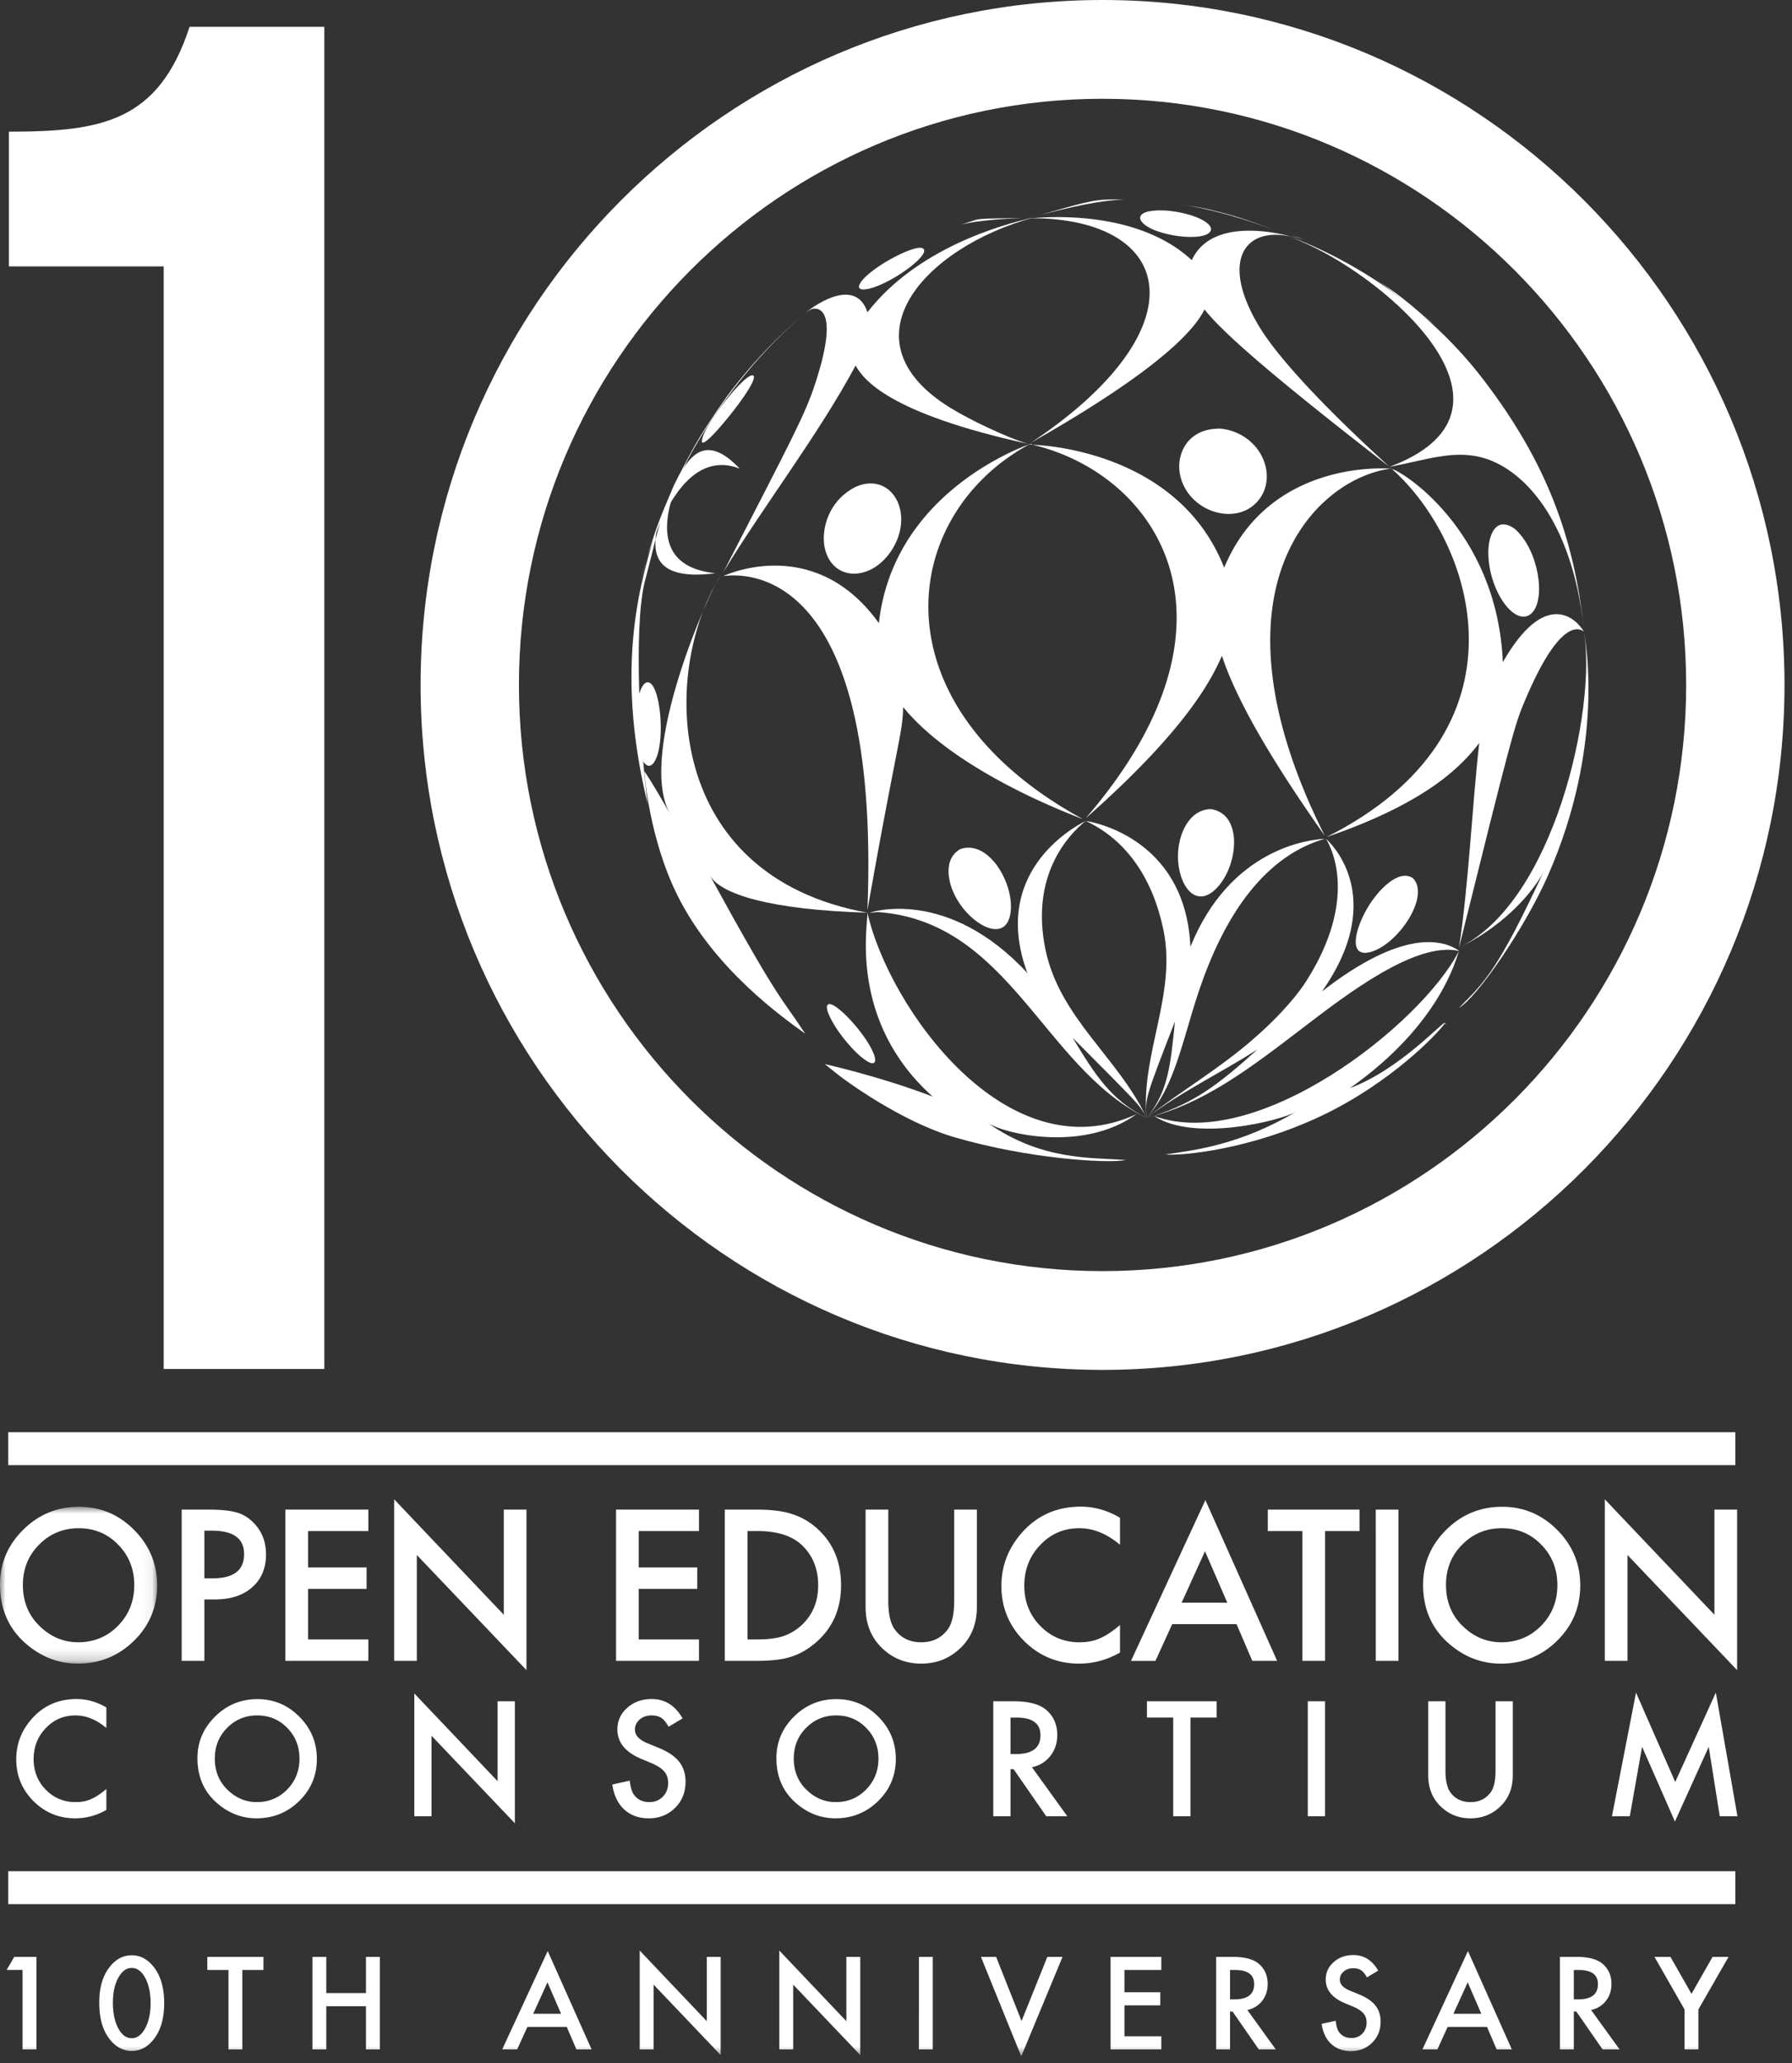
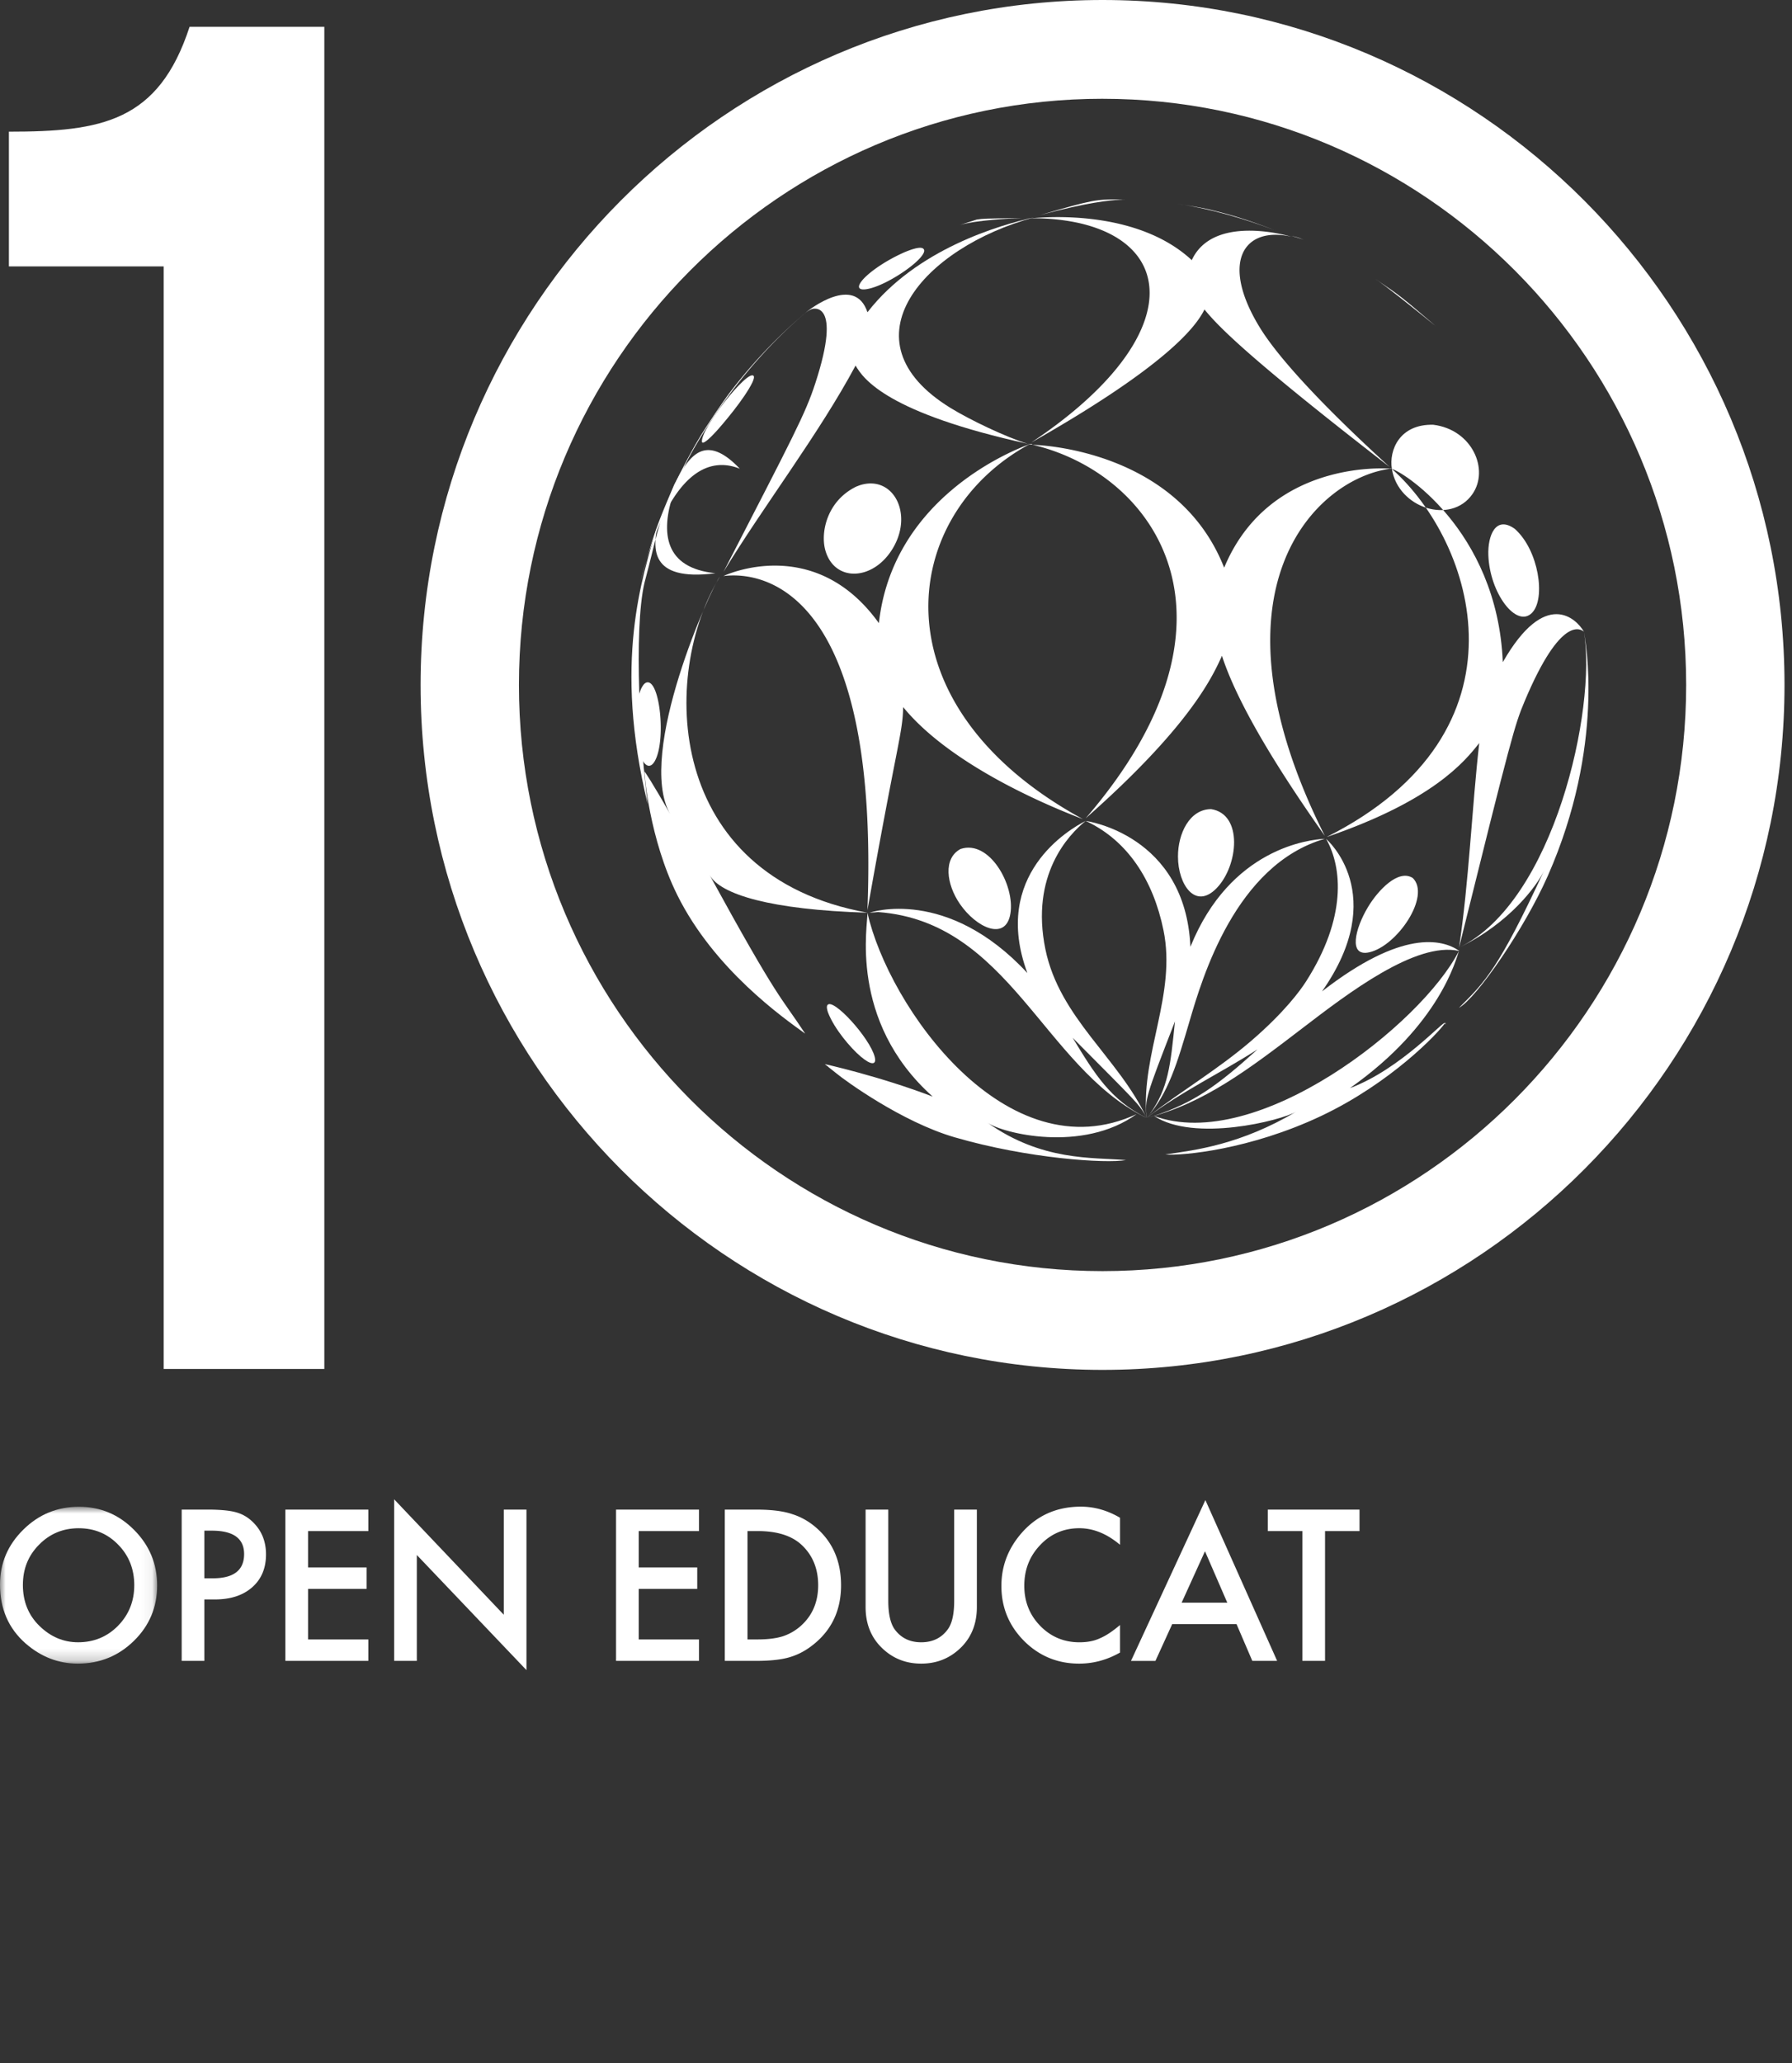
<svg xmlns="http://www.w3.org/2000/svg" xmlns:xlink="http://www.w3.org/1999/xlink" width="159" height="183" viewBox="0 0 159 183">
  <rect x="0" y="0" width="159" height="183" fill="#333333" stroke="none" />
  <title>oec-logo</title>
  <defs>
    <path id="a" d="M0 14.81V.896h13.943v13.912H0z" />
-     <path id="c" d="M0 182.39h158.335V0H0z" />
  </defs>
  <g fill="none" fill-rule="evenodd">
    <path d="M.79 11.678c8.222 0 13.283-.872 16.03-9.3h11.957v119.044H14.524V23.628H.79v-11.95zM97.826 8.76c-28.553 0-51.782 23.323-51.782 51.991s23.23 51.99 51.782 51.99c28.553 0 51.783-23.322 51.783-51.99 0-28.668-23.23-51.99-51.783-51.99m0 112.741c-33.364 0-60.508-27.252-60.508-60.75C37.318 27.251 64.462 0 97.826 0c33.365 0 60.509 27.252 60.509 60.751 0 33.499-27.144 60.751-60.509 60.751" fill="#FFF" />
    <path d="M114.616 20.94l-.05-.013c.616.126.616.126 1.129.348l-.21-.081c-.26-.087-.431-.145-.869-.254M92.36 19.054c-.032.007-.073.02-.106.028 4.77-1.387 4.975-1.387 6.94-1.396l.63.01h-.16c-1.29.06-3.167.264-7.304 1.358m12.512-.912c-.134-.024-.313-.046-.446-.068.646.105 1.512.233 2.157.357l.64.131c1.421.346 3.03.736 6.228 1.988-1.142-.436-4.618-1.763-8.58-2.408M85.157 19.958c-.017.005-.038.015-.055.02.46-.15 1.072-.347 1.533-.496l.044-.011c.595-.083.595-.083 3.998-.136-1.205.056-4.027.185-5.52.623M122.946 25.4c1.353 1.02 4.429 3.513 4.453 3.532-3.032-2.59-3.15-2.691-5.25-4.114l-.117-.078c.158.107.397.268.914.66" fill="#FFF" />
-     <path d="M113.962 20.785h-.001c.122.042.242.09.363.136-.125-.035-.241-.09-.362-.136m.8.325l-.4-.165c3.172 1.185 11.128 4.727 17.236 12.7 5.553 7.248 8.07 13.932 8.943 22.211-1.04-9.874-5.52-14.419-9.185-15.312-2.545-.621-4.887.272-8.07.863 12.875-4.82.778-15.797-6.658-19.447-.151-.074-.95-.463-1.866-.85M101.277 19.633c.917 1.303 5.811 1.929 6.161.79.192-.626-1.477-1.523-3.916-1.744-2.093-.122-2.63.408-2.245.954" fill="#FFF" />
    <path d="M91.116 19.384h-.001c.103-.012.203-.02.304-.028-.09.02-.09.02-.303.028m.645-.017c-.104 0-.242.003-.346.005 1.553-.163 9.538-.747 14.329 3.702 1.835-3.975 8.117-2.29 8.825-2.084-4.234-.956-6.33 2.281-2.795 8.049 2.679 4.37 10.265 11.216 11.511 12.368-12.28-9.502-15.122-12.368-16.414-13.958-.736 1.494-3.298 4.957-15.387 11.813 13.092-8.709 13.325-17.438 4.222-19.486a18.353 18.353 0 0 0-3.945-.41M76.387 25.019c-.34.485-.166.723.465.634 1.93-.272 5.844-3.075 5.043-3.614-.314-.212-1.279.185-1.643.334-1.923.853-3.4 1.976-3.865 2.646" fill="#FFF" />
    <path d="M71.418 27.786l.141-.117.017-.015c.172-.139 4.255-3.37 5.392.041 4.344-5.612 11.774-7.75 14.765-8.408-9.738 2.643-17.134 10.904-7.398 16.894 1.667 1.028 4.911 2.592 6.859 3.182-12.405-2.725-14.58-5.713-15.28-6.94-3.264 6.092-8.147 12.427-11.723 18.305 6.194-12.03 7.257-13.992 8.15-16.735 2.436-7.467-.28-6.59-.308-6.582-.271.096-.53.307-.615.375M57.469 71.318c-3.07-12.583-.486-20.137.83-24.595-.263 1.711-.849 4.901 5.179 4.12-9.07-.931-1.343-12.465 1.24-15.976l-.222.299c-2.058 2.982-2.679 3.884-4.674 7.843-1.544 3.661-1.556 4.64-2.636 8.668-.997 4.245-.345 14.941.283 19.641 0 0-.648-5.92-.655-6.054M132.057 49.222c.113 3.393 2.511 6.553 3.888 5.12 1.213-1.262.59-5.543-1.535-7.43-1.716-1.232-2.409.61-2.353 2.31" fill="#FFF" />
-     <path d="M123.39 41.57c-.124-.109.164 0 0 0 .735 0 9.45 5.322 9.952 17.16 3.77-6.59 6.53-3.862 7.197-2.7-.008-.009.007.005 0 0-.248-.207-2.017-1.556-5.26 6.163-.884 2.106-1.12 2.907-5.822 21.85.872-5.747 1.14-12.374 1.793-18.14-1.306 1.668-4.138 5.12-13.54 8.335 18.593-9.372 13.117-26.148 5.788-32.646M104.67 41.935c.567 3.495 5.238 4.96 7.142 2.238 1.523-2.176-.01-5.727-3.466-6.156-2.985-.077-3.948 2.245-3.676 3.918" fill="#FFF" />
+     <path d="M123.39 41.57c-.124-.109.164 0 0 0 .735 0 9.45 5.322 9.952 17.16 3.77-6.59 6.53-3.862 7.197-2.7-.008-.009.007.005 0 0-.248-.207-2.017-1.556-5.26 6.163-.884 2.106-1.12 2.907-5.822 21.85.872-5.747 1.14-12.374 1.793-18.14-1.306 1.668-4.138 5.12-13.54 8.335 18.593-9.372 13.117-26.148 5.788-32.646c.567 3.495 5.238 4.96 7.142 2.238 1.523-2.176-.01-5.727-3.466-6.156-2.985-.077-3.948 2.245-3.676 3.918" fill="#FFF" />
    <path d="M91.195 39.363c.144.005.29.015.434.026a.734.734 0 0 0-.076.032c-.009.002-.018.01-.027.01-.06-.005-.115-.024-.172-.037l-.159-.031m.945.216c-.15-.04-.354-.086-.506-.124.127-.002 12.798.25 16.983 10.897 3.982-9.574 14.335-8.817 14.773-8.781-6.629.845-16.814 10.722-5.842 32.567-2.968-4.212-7.502-10.958-9.127-15.973-.928 2.097-3.115 6.498-12.093 14.416 14.944-17.325 6.52-30.138-4.188-33.002M73.212 48.74c.773 2.957 4.351 2.821 6.078-.23 1.721-3.044-.08-6.374-2.964-5.483-.107.036-.246.093-.353.132-2.581 1.259-3.169 4.021-2.76 5.581" fill="#FFF" />
    <path d="M64.51 51.06a5.18 5.18 0 0 0-.32.035c.076-.046 8.062-3.813 13.792 4.176 1.19-10.798 11.233-15.094 13.372-15.876-11.657 6.316-13.819 23.154 4.736 33.26-3.09-1.175-11.741-4.782-15.957-9.941-.033 2.31-.555 3.23-3.168 18.02 1.048-26.935-8.203-30.001-12.454-29.674M56.697 66.602c.355 1.324.945 1.704 1.402.902 1.017-1.787.454-7.261-.716-6.974-.25.06-.414.39-.513.589-.679 1.704-.51 4.23-.173 5.483" fill="#FFF" />
    <path d="M71.443 91.679c-2.271-3.453-2.248-2.696-8.48-14.067.94 1.716 5.413 3.08 14.003 3.34-17.99-3.265-18.402-21.12-13.097-29.8-.7.84-7.466 15.639-4.41 21.053-1.575-2.79-2.269-3.8-2.272-3.77-.024.186.424 5.953 2.91 10.957 3.27 6.588 9.397 10.883 11.346 12.287M76.36 93.703c.915.781 1.442.799 1.252.04-.426-1.685-3.721-5.294-4.198-4.596-.101.148-.012.45.044.632.564 1.485 2.035 3.19 2.901 3.924" fill="#FFF" />
    <path d="M99.907 102.892c-3-.251-7.454.109-12.298-3.32 1.35.955 8.443 2.707 13.238-.755-11.524 5.343-22.013-9.518-23.882-17.864.08.886-1.76 9.569 5.792 16.31-4.716-1.805-9.594-2.893-9.573-2.877.632.505.149.085.261.207l.793.632c.71.586 5.745 4.273 10.465 5.647 6.506 1.894 13.445 2.34 15.204 2.02M103.392 102.393c2.702-.383 6.67-.868 11.636-3.803-1.384.815-9.09 2.735-12.635.388 9.115 3.361 23.74-8.12 27.057-14.635-.246.682-1.654 6.524-9.673 12.168 4.528-1.683 8.45-6.162 8.426-5.764-.017.3.124-.1 0 0-.57.871-4.813 5.319-10.99 8.238-6.306 2.982-12.331 3.543-13.82 3.408M129.45 89.389c2.309-2.298 3.488-3.408 7.558-12.179-.608 1.313-3.073 4.676-7.55 6.834 8.443-4.066 12.228-21.242 11.082-28.015.128.76 1.906 10.066-3.204 21.648-2.068 4.687-6.307 10.834-7.886 11.712M121.373 80.46c-1.144 1.906-1.76 4.43.12 4.005 2.484-.563 5.474-4.99 3.862-6.589-1.29-.827-3.089 1.093-3.982 2.584" fill="#FFF" />
    <path d="M117.716 74.502c-.052-.095 0 0-.055-.095.065.045 5.68 4.934-.362 13.525 7.1-5.52 10.665-4.632 12.158-3.607l-.007.018c-3.823-.853-9.856 3.764-13.847 6.82-4.728 3.618-8.814 6.744-13.869 7.986l.618-.168c3.579-1.151 5.738-2.754 9.225-5.907-3.246 2.084-6.743 3.735-9.843 6.075l.184-.146c2.96-2.274 6.17-4.18 9.017-6.614 3.058-2.616 4.474-4.598 4.941-5.329 3.657-5.718 3.174-10.132 1.84-12.558M104.519 75.976c.006 2.497 1.546 4.744 3.43 2.8 1.932-1.994 2.362-6.571-.489-7.01-1.919.007-2.947 2.173-2.941 4.21" fill="#FFF" />
    <path d="M96.437 72.862c-.108-.053 0 0-.11-.05.091.008 8.852 1.225 9.296 11.165 3.531-8.749 10.553-9.514 11.925-9.58-7.928 2.287-10.887 12.37-12 16.167-1.098 3.739-1.891 6.441-3.814 8.585.09-.11.212-.255.303-.363 1.614-2.258 1.815-4.242 2.215-8.194-2.651 6.832-2.651 6.832-2.518 8.557-.006-.053-.016-.12-.023-.172-.44-5.581 2.68-10.811 1.524-16.462-.916-4.482-3.203-7.944-6.798-9.653M85.158 80.16c1.44 2.11 4.083 3.361 4.493.872.416-2.522-1.864-6.585-4.42-5.733-1.562.826-1.264 3.12-.073 4.861" fill="#FFF" />
    <path d="M77.944 80.897c-.104-.007-.682.06-.785.057.06-.027 6.863-2.333 13.997 5.348-3.228-8.72 3.742-12.768 5.171-13.49-1.523 1.23-4.922 4.804-3.571 11.383 1.253 6.103 6.503 9.638 8.978 14.954l-.19-.362c-.555-.898-.555-.898-6.368-6.737 1.945 3.198 3.35 5.51 6.558 7.1l-.22-.102c-8.959-4.516-11.997-17.277-23.57-18.15M71.21 27.97c.05-.045.1-.09.153-.135-.053.046-.104.087-.154.134m.201-.176l-.093.08.242-.205-.149.125M63.577 38.229c-.794.87-1.265 1.213-1.295.945-.123-1.144 4.08-6.48 4.587-5.83.083.107-.03.382-.097.545-.707 1.48-2.7 3.8-3.195 4.34" fill="#FFF" />
    <path d="M65.594 41.554c-2.555-.993-6.15-.062-8.761 10.013 1.141-4.062 1.347-4.793 2.988-8.558 1.765-3.453 2.183-4.274 4.675-7.842l.223-.3a44.933 44.933 0 0 1 6.925-7.27c-6.538 5.503-9.989 11.947-11.289 14.374.902-1.428 2.264-3.588 5.286-.397-.013-.005-.031-.012-.047-.02" fill="#FFF" />
    <g transform="translate(0 132.746)">
      <mask id="b" fill="#fff">
        <use xlink:href="#a" />
      </mask>
      <path d="M2.03 7.822c0 1.483.496 2.704 1.486 3.658.985.956 2.122 1.435 3.413 1.435 1.399 0 2.58-.486 3.541-1.46.962-.984 1.443-2.184 1.443-3.599 0-1.43-.475-2.629-1.425-3.596C9.544 3.286 8.374 2.8 6.98 2.8c-1.387 0-2.56.486-3.515 1.46-.957.961-1.434 2.148-1.434 3.562M0 7.796c0-1.888.688-3.51 2.065-4.867C3.435 1.573 5.082.897 7.006.897c1.902 0 3.53.682 4.89 2.05 1.365 1.367 2.047 3.01 2.047 4.927 0 1.93-.685 3.567-2.056 4.91-1.376 1.35-3.038 2.025-4.984 2.025-1.722 0-3.269-.6-4.64-1.798C.756 11.684 0 9.946 0 7.796" fill="#FFF" mask="url(#b)" />
    </g>
    <path d="M18.134 139.987h.751c1.85 0 2.774-.717 2.774-2.147 0-1.386-.954-2.078-2.86-2.078h-.665v4.225zm0 1.876v5.449H16.12v-13.419h2.28c1.118 0 1.962.078 2.532.236.575.156 1.083.45 1.52.887.766.752 1.15 1.703 1.15 2.849 0 1.228-.41 2.202-1.228 2.92-.818.72-1.92 1.078-3.308 1.078h-.933zM32.681 135.797h-5.348v3.224h5.193v1.903h-5.193v4.485h5.348v1.903h-7.36v-13.418h7.36zM34.972 147.312v-14.331l9.727 10.238v-9.325h2.012v14.236l-9.727-10.211v9.393zM62.02 135.797h-5.347v3.224h5.192v1.903h-5.192v4.485h5.347v1.903h-7.36v-13.418h7.36zM66.323 145.409h.907c.904 0 1.656-.096 2.254-.287a4.55 4.55 0 0 0 1.625-.964c.99-.91 1.485-2.096 1.485-3.555 0-1.472-.49-2.664-1.468-3.58-.882-.818-2.18-1.226-3.896-1.226h-.907v9.612zm-2.013 1.903v-13.418h2.799c1.342 0 2.401.133 3.179.4.835.261 1.592.704 2.272 1.33 1.376 1.262 2.065 2.921 2.065 4.98 0 2.062-.718 3.73-2.152 5.004-.72.639-1.474 1.082-2.263 1.331-.737.25-1.783.373-3.136.373H64.31zM78.815 133.893v8.085c0 1.151.187 1.994.56 2.527.56.77 1.346 1.157 2.36 1.157 1.019 0 1.808-.387 2.366-1.157.375-.514.562-1.358.562-2.527v-8.085h2.012v8.64c0 1.414-.437 2.577-1.312 3.494-.985 1.019-2.194 1.528-3.628 1.528-1.435 0-2.641-.509-3.62-1.528-.876-.917-1.313-2.08-1.313-3.495v-8.639h2.013zM99.375 134.616v2.397c-1.163-.979-2.367-1.468-3.611-1.468-1.371 0-2.526.495-3.465 1.487-.944.985-1.416 2.188-1.416 3.614 0 1.41.472 2.595 1.416 3.563.946.968 2.102 1.453 3.473 1.453.709 0 1.311-.116 1.806-.348.277-.116.563-.272.86-.47.296-.197.608-.435.937-.713v2.443c-1.152.654-2.362.981-3.628.981-1.907 0-3.534-.67-4.881-2.008-1.342-1.349-2.014-2.976-2.014-4.883 0-1.71.563-3.232 1.686-4.57 1.382-1.642 3.17-2.461 5.364-2.461 1.198 0 2.356.327 3.473.983M108.895 142.15l-1.979-4.562-2.073 4.562h4.052zm.821 1.903h-5.71l-1.487 3.26h-2.168l6.6-14.262 6.367 14.261h-2.203l-1.399-3.259zM117.568 135.797v11.515h-2.012v-11.515h-3.067v-1.903h8.137v1.903z" fill="#FFF" />
    <mask id="d" fill="#fff">
      <use xlink:href="#c" />
    </mask>
-     <path fill="#FFF" mask="url(#d)" d="M122.07 147.312h2.012v-13.418h-2.013zM128.3 140.568c0 1.483.495 2.704 1.485 3.658.985.956 2.122 1.435 3.412 1.435 1.4 0 2.58-.486 3.542-1.46.962-.984 1.443-2.184 1.443-3.598 0-1.43-.475-2.63-1.426-3.597-.944-.974-2.113-1.46-3.507-1.46-1.388 0-2.56.486-3.516 1.46-.957.961-1.434 2.148-1.434 3.562m-2.03-.026c0-1.888.688-3.51 2.064-4.867 1.371-1.356 3.017-2.032 4.942-2.032 1.901 0 3.53.682 4.89 2.05 1.364 1.367 2.047 3.01 2.047 4.927 0 1.93-.686 3.567-2.057 4.91-1.375 1.35-3.037 2.026-4.984 2.026-1.722 0-3.268-.6-4.639-1.8-1.508-1.326-2.264-3.064-2.264-5.214M142.39 147.312v-14.331l9.727 10.238v-9.325h2.012v14.236l-9.727-10.211v9.393zM9.437 151.443v1.821c-.885-.743-1.799-1.115-2.744-1.115-1.041 0-1.92.376-2.633 1.13-.718.748-1.076 1.665-1.076 2.746 0 1.07.358 1.973 1.076 2.709.717.734 1.598 1.103 2.64 1.103.537 0 .994-.09 1.372-.264.21-.09.427-.207.653-.358a7.62 7.62 0 0 0 .712-.541v1.855a5.49 5.49 0 0 1-2.758.748c-1.448 0-2.684-.509-3.709-1.526-1.02-1.027-1.529-2.264-1.529-3.712 0-1.299.427-2.457 1.28-3.474 1.05-1.245 2.41-1.87 4.077-1.87.91 0 1.79.25 2.639.748M19.06 155.966c0 1.127.378 2.053 1.13 2.781.749.727 1.613 1.09 2.594 1.09 1.063 0 1.96-.37 2.691-1.11.731-.75 1.097-1.66 1.097-2.735 0-1.087-.362-1.997-1.084-2.733-.718-.74-1.606-1.11-2.665-1.11-1.055 0-1.945.37-2.672 1.11-.727.73-1.09 1.632-1.09 2.707m-1.543-.02c0-1.434.523-2.668 1.569-3.698 1.042-1.031 2.294-1.544 3.755-1.544 1.445 0 2.684.519 3.716 1.556 1.037 1.04 1.556 2.288 1.556 3.746 0 1.466-.52 2.709-1.562 3.732-1.047 1.025-2.31 1.538-3.789 1.538-1.308 0-2.483-.456-3.524-1.367-1.148-1.007-1.72-2.329-1.72-3.962M36.76 161.092V150.2l7.392 7.782v-7.089h1.53v10.819l-7.393-7.76v7.14zM60.564 152.413l-1.24.74c-.233-.405-.453-.67-.664-.794-.218-.14-.5-.21-.846-.21-.425 0-.778.122-1.058.363-.28.238-.419.537-.419.899 0 .496.368.897 1.102 1.202l1.01.416c.824.334 1.426.743 1.807 1.224.38.483.571 1.075.571 1.774 0 .937-.311 1.713-.932 2.325-.626.616-1.404.924-2.331.924-.88 0-1.606-.262-2.18-.785-.564-.525-.916-1.262-1.057-2.213l1.55-.344c.07.599.193 1.013.368 1.241.314.441.775.662 1.379.662.476 0 .872-.162 1.187-.483.315-.321.474-.728.474-1.222 0-.198-.029-.38-.083-.545a1.396 1.396 0 0 0-.256-.455 2.055 2.055 0 0 0-.45-.39 4.417 4.417 0 0 0-.657-.346l-.977-.409c-1.388-.592-2.082-1.454-2.082-2.59 0-.765.292-1.407.874-1.922.581-.518 1.306-.78 2.173-.78 1.169 0 2.08.573 2.737 1.718M70.43 155.966c0 1.127.378 2.053 1.13 2.781.749.727 1.612 1.09 2.594 1.09 1.063 0 1.96-.37 2.691-1.11.731-.75 1.097-1.66 1.097-2.735 0-1.087-.362-1.997-1.084-2.733-.718-.74-1.606-1.11-2.666-1.11-1.054 0-1.944.37-2.672 1.11-.726.73-1.09 1.632-1.09 2.707m-1.542-.02c0-1.434.523-2.668 1.569-3.698 1.042-1.031 2.294-1.544 3.755-1.544 1.445 0 2.683.519 3.716 1.556 1.037 1.04 1.556 2.288 1.556 3.746 0 1.466-.52 2.709-1.562 3.732-1.047 1.025-2.31 1.538-3.789 1.538-1.308 0-2.483-.456-3.524-1.367-1.148-1.007-1.72-2.329-1.72-3.962M89.659 155.576h.486c1.448 0 2.173-.556 2.173-1.671 0-1.043-.704-1.564-2.114-1.564h-.545v3.235zm1.904 1.17l3.137 4.346h-1.87l-2.895-4.175h-.276v4.175H88.13v-10.199h1.792c1.339 0 2.306.253 2.902.762.656.562.984 1.307.984 2.232 0 .722-.206 1.342-.616 1.86-.412.521-.955.854-1.629.998zM105.626 152.34v8.751h-1.53v-8.75h-2.33v-1.447h6.183v1.447zM116.037 161.092h1.529v-10.199h-1.529zM128.253 150.894v6.143c0 .876.142 1.517.427 1.921.424.586 1.021.88 1.792.88.775 0 1.374-.294 1.8-.88.283-.39.425-1.031.425-1.921v-6.143h1.53v6.564c0 1.075-.332 1.96-.998 2.657-.748.774-1.667 1.161-2.757 1.161s-2.007-.387-2.75-1.161c-.665-.696-.998-1.582-.998-2.657v-6.564h1.529zM143.025 161.092l2.134-10.965 3.48 7.927 3.603-7.927 1.917 10.965h-1.569l-.978-6.156-3 6.623-2.915-6.629-1.09 6.162zM.732 168.888h153.24v-2.92H.732zM.732 129.951h153.24v-2.92H.732zM2 174.722H.59l.676-1.158h1.966v8.209H2.001zM10.016 177.62c0 .912.157 1.668.47 2.27.314.592.713.888 1.2.888.483 0 .882-.296 1.2-.887.316-.588.475-1.331.475-2.229 0-.896-.159-1.64-.476-2.233-.317-.587-.716-.882-1.199-.882-.479 0-.877.295-1.194.882-.317.585-.476 1.316-.476 2.19m-1.21-.004c0-1.309.302-2.352.908-3.133.543-.704 1.2-1.058 1.972-1.058s1.43.354 1.971 1.058c.606.781.91 1.843.91 3.186 0 1.34-.304 2.4-.91 3.18-.542.705-1.197 1.058-1.966 1.058-.768 0-1.427-.353-1.977-1.059-.606-.78-.908-1.857-.908-3.232M21.503 174.728v7.044h-1.231v-7.044h-1.877v-1.164h4.98v1.164zM28.952 176.774h3.52v-3.21h1.232v8.209h-1.232v-3.834h-3.52v3.834h-1.231v-8.21h1.231zM49.786 178.614l-1.21-2.79-1.269 2.79h2.48zm.502 1.164h-3.494l-.908 1.995h-1.327l4.038-8.726 3.895 8.726h-1.348l-.856-1.995zM56.76 181.773v-8.769l5.95 6.264v-5.705h1.233v8.71l-5.952-6.248v5.748zM69.146 181.773v-8.769l5.95 6.264v-5.705h1.233v8.71l-5.952-6.248v5.748zM81.531 181.773h1.231v-8.21h-1.23zM88.383 173.563l2.257 5.69 2.289-5.69h1.348l-3.663 8.826-3.578-8.826zM103.042 174.728H99.77v1.972h3.177v1.165H99.77v2.743h3.272v1.164h-4.503v-8.208h4.503zM109.138 177.333h.391c1.166 0 1.75-.448 1.75-1.346 0-.84-.567-1.26-1.703-1.26h-.438v2.606zm1.533.94l2.527 3.5h-1.507l-2.33-3.36h-.223v3.36h-1.231v-8.21h1.443c1.078 0 1.856.204 2.336.612.529.453.792 1.052.792 1.797 0 .58-.166 1.081-.496 1.5a2.214 2.214 0 0 1-1.31.802zM122.285 174.786l-.998.596c-.188-.326-.365-.539-.535-.639-.176-.113-.403-.17-.681-.17-.342 0-.626.098-.851.293a.906.906 0 0 0-.339.723c0 .4.296.722.888.968l.815.334c.662.27 1.146.598 1.453.987.306.388.46.864.46 1.428 0 .755-.25 1.379-.75 1.871-.505.497-1.13.745-1.877.745-.709 0-1.293-.211-1.755-.633-.454-.422-.738-1.015-.85-1.781l1.246-.278c.057.483.155.816.297 1.001.254.354.623.532 1.11.532.384 0 .703-.13.956-.389.254-.258.38-.586.38-.984 0-.16-.022-.306-.065-.438a1.14 1.14 0 0 0-.207-.367 1.643 1.643 0 0 0-.361-.313 3.454 3.454 0 0 0-.529-.28l-.788-.33c-1.117-.474-1.675-1.169-1.675-2.084 0-.616.234-1.133.702-1.546.47-.419 1.052-.628 1.75-.628.94 0 1.676.461 2.204 1.382M131.436 178.614l-1.21-2.79-1.269 2.79h2.48zm.503 1.164h-3.495l-.908 1.995h-1.327l4.038-8.726 3.895 8.726h-1.347l-.856-1.995zM139.641 177.333h.391c1.166 0 1.75-.448 1.75-1.346 0-.84-.567-1.26-1.702-1.26h-.439v2.606zm1.533.94l2.527 3.5h-1.507l-2.33-3.36h-.223v3.36h-1.23v-8.21h1.442c1.078 0 1.856.204 2.336.612.529.453.792 1.052.792 1.797 0 .58-.165 1.081-.496 1.5a2.214 2.214 0 0 1-1.31.802zM149.464 178.226l-2.665-4.662h1.417l1.866 3.28 1.871-3.28h1.417l-2.675 4.662v3.547h-1.231z" />
  </g>
</svg>